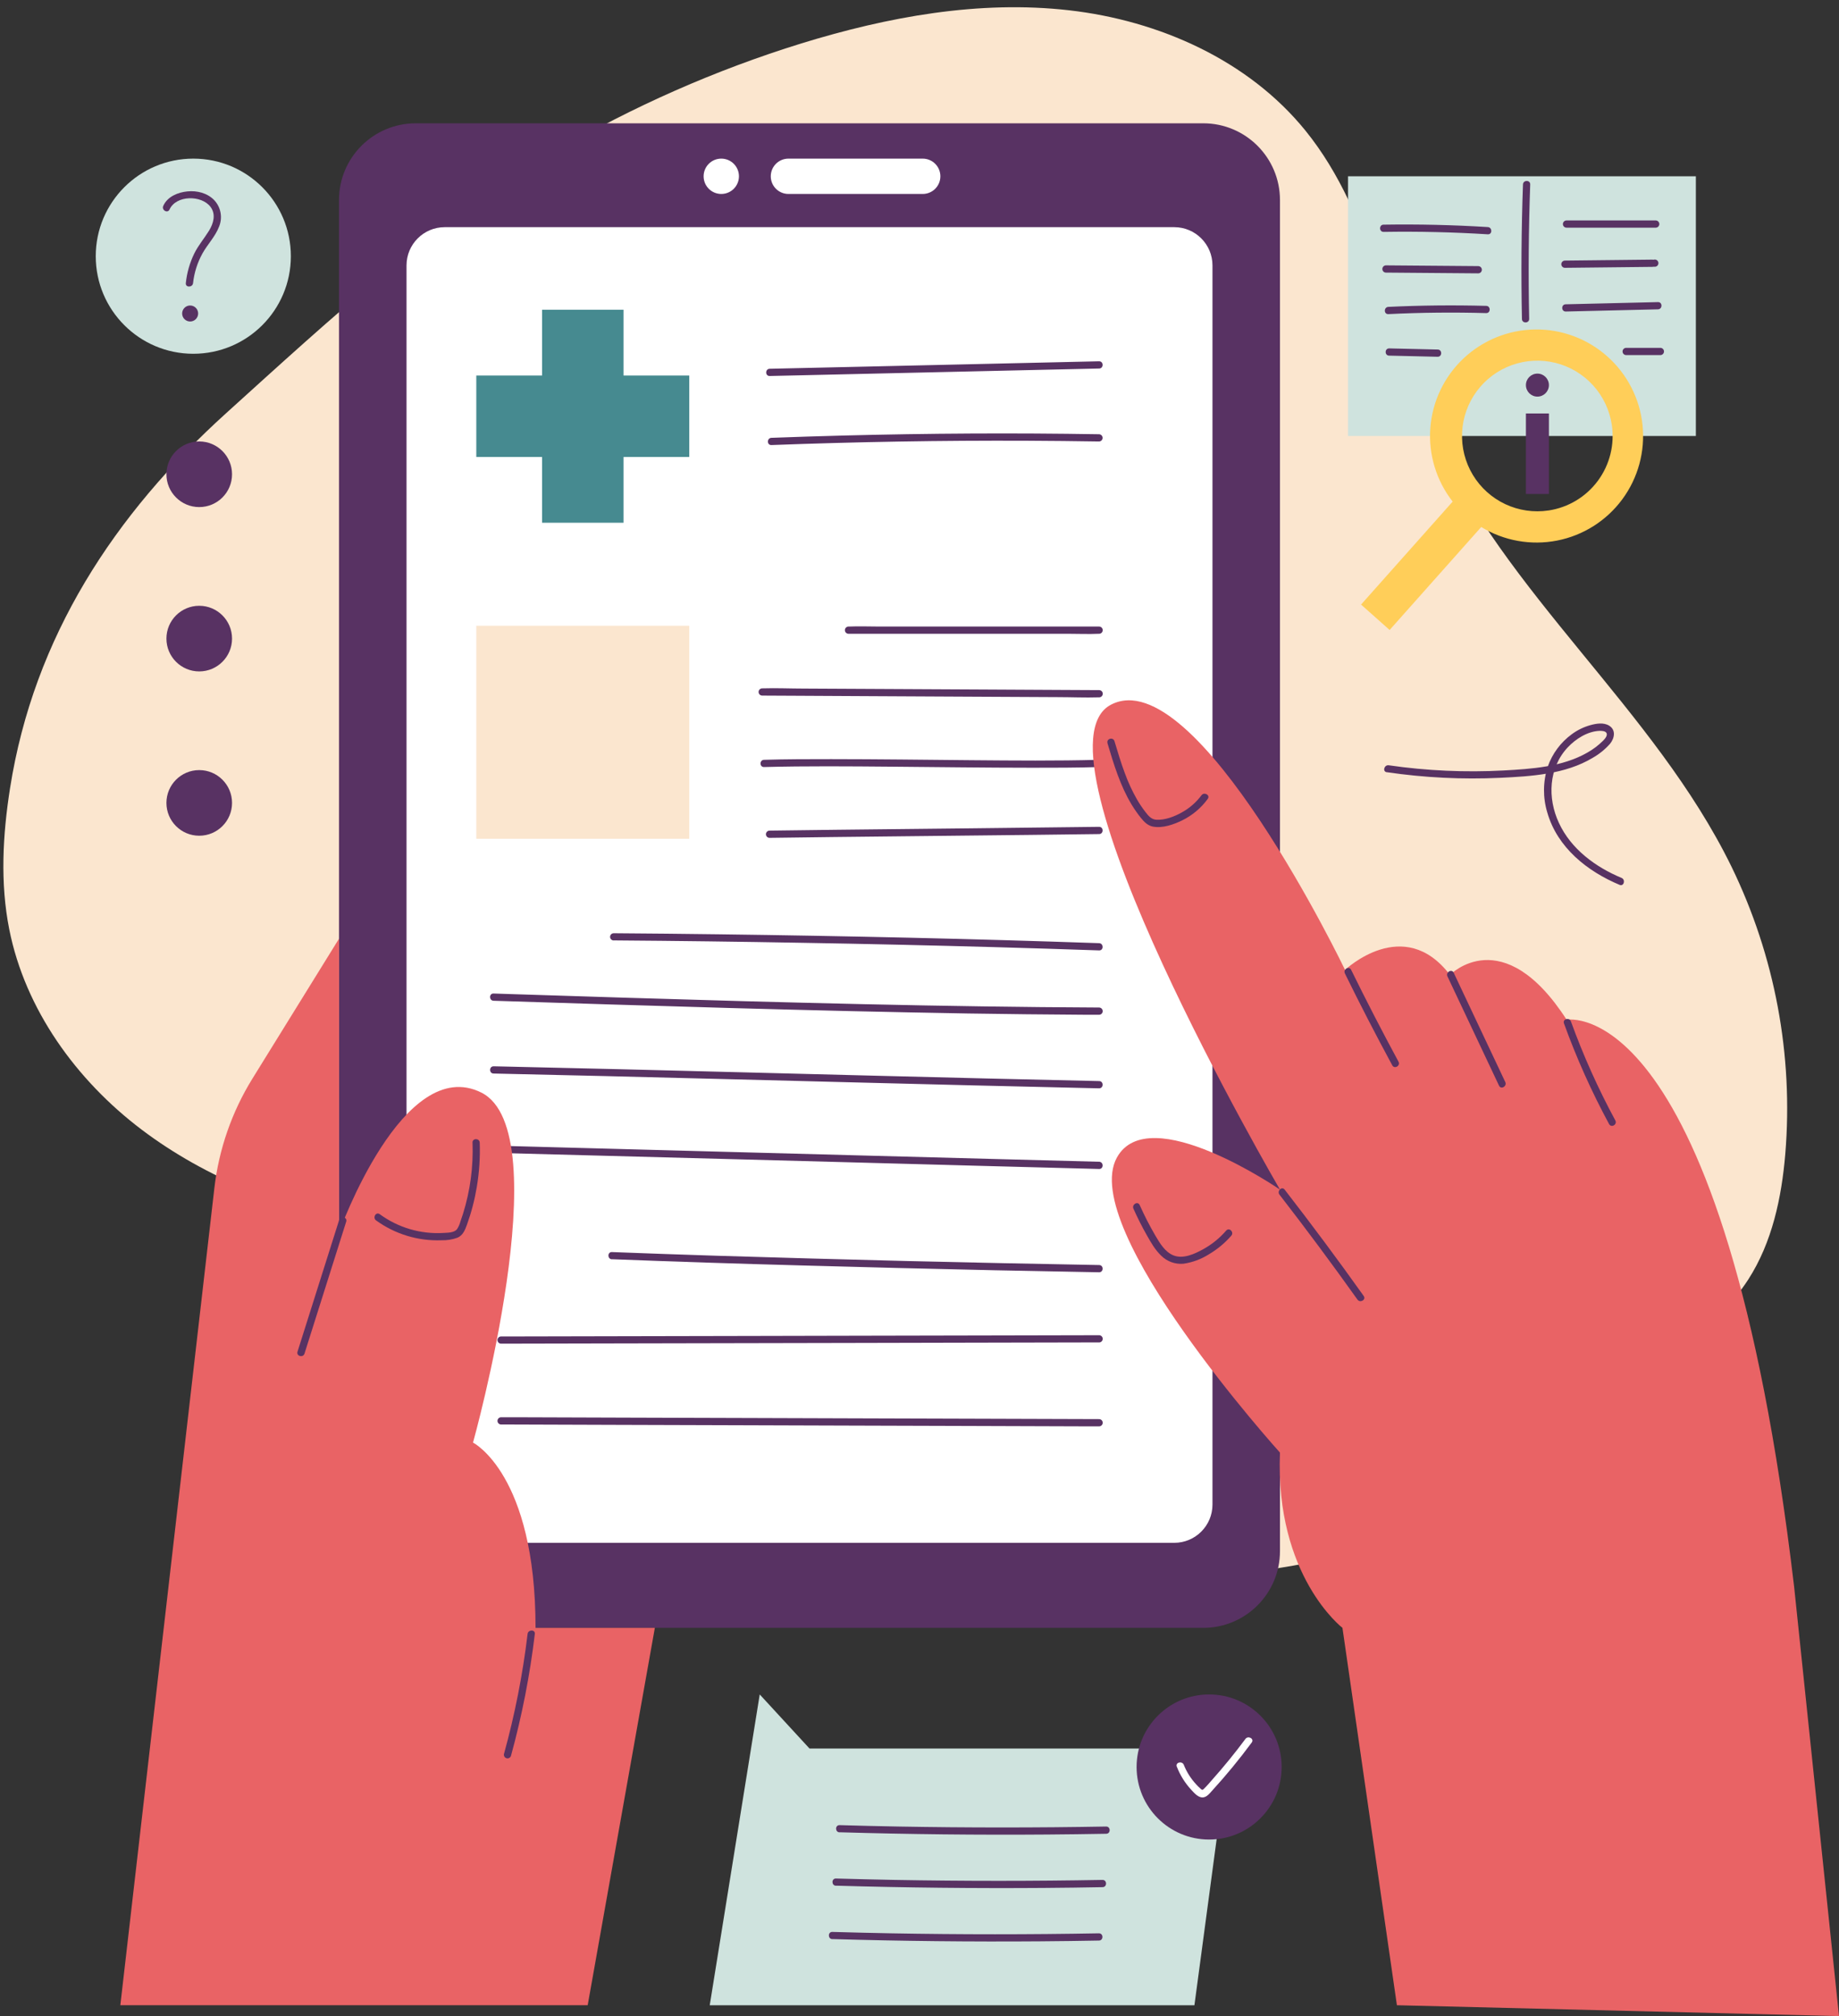
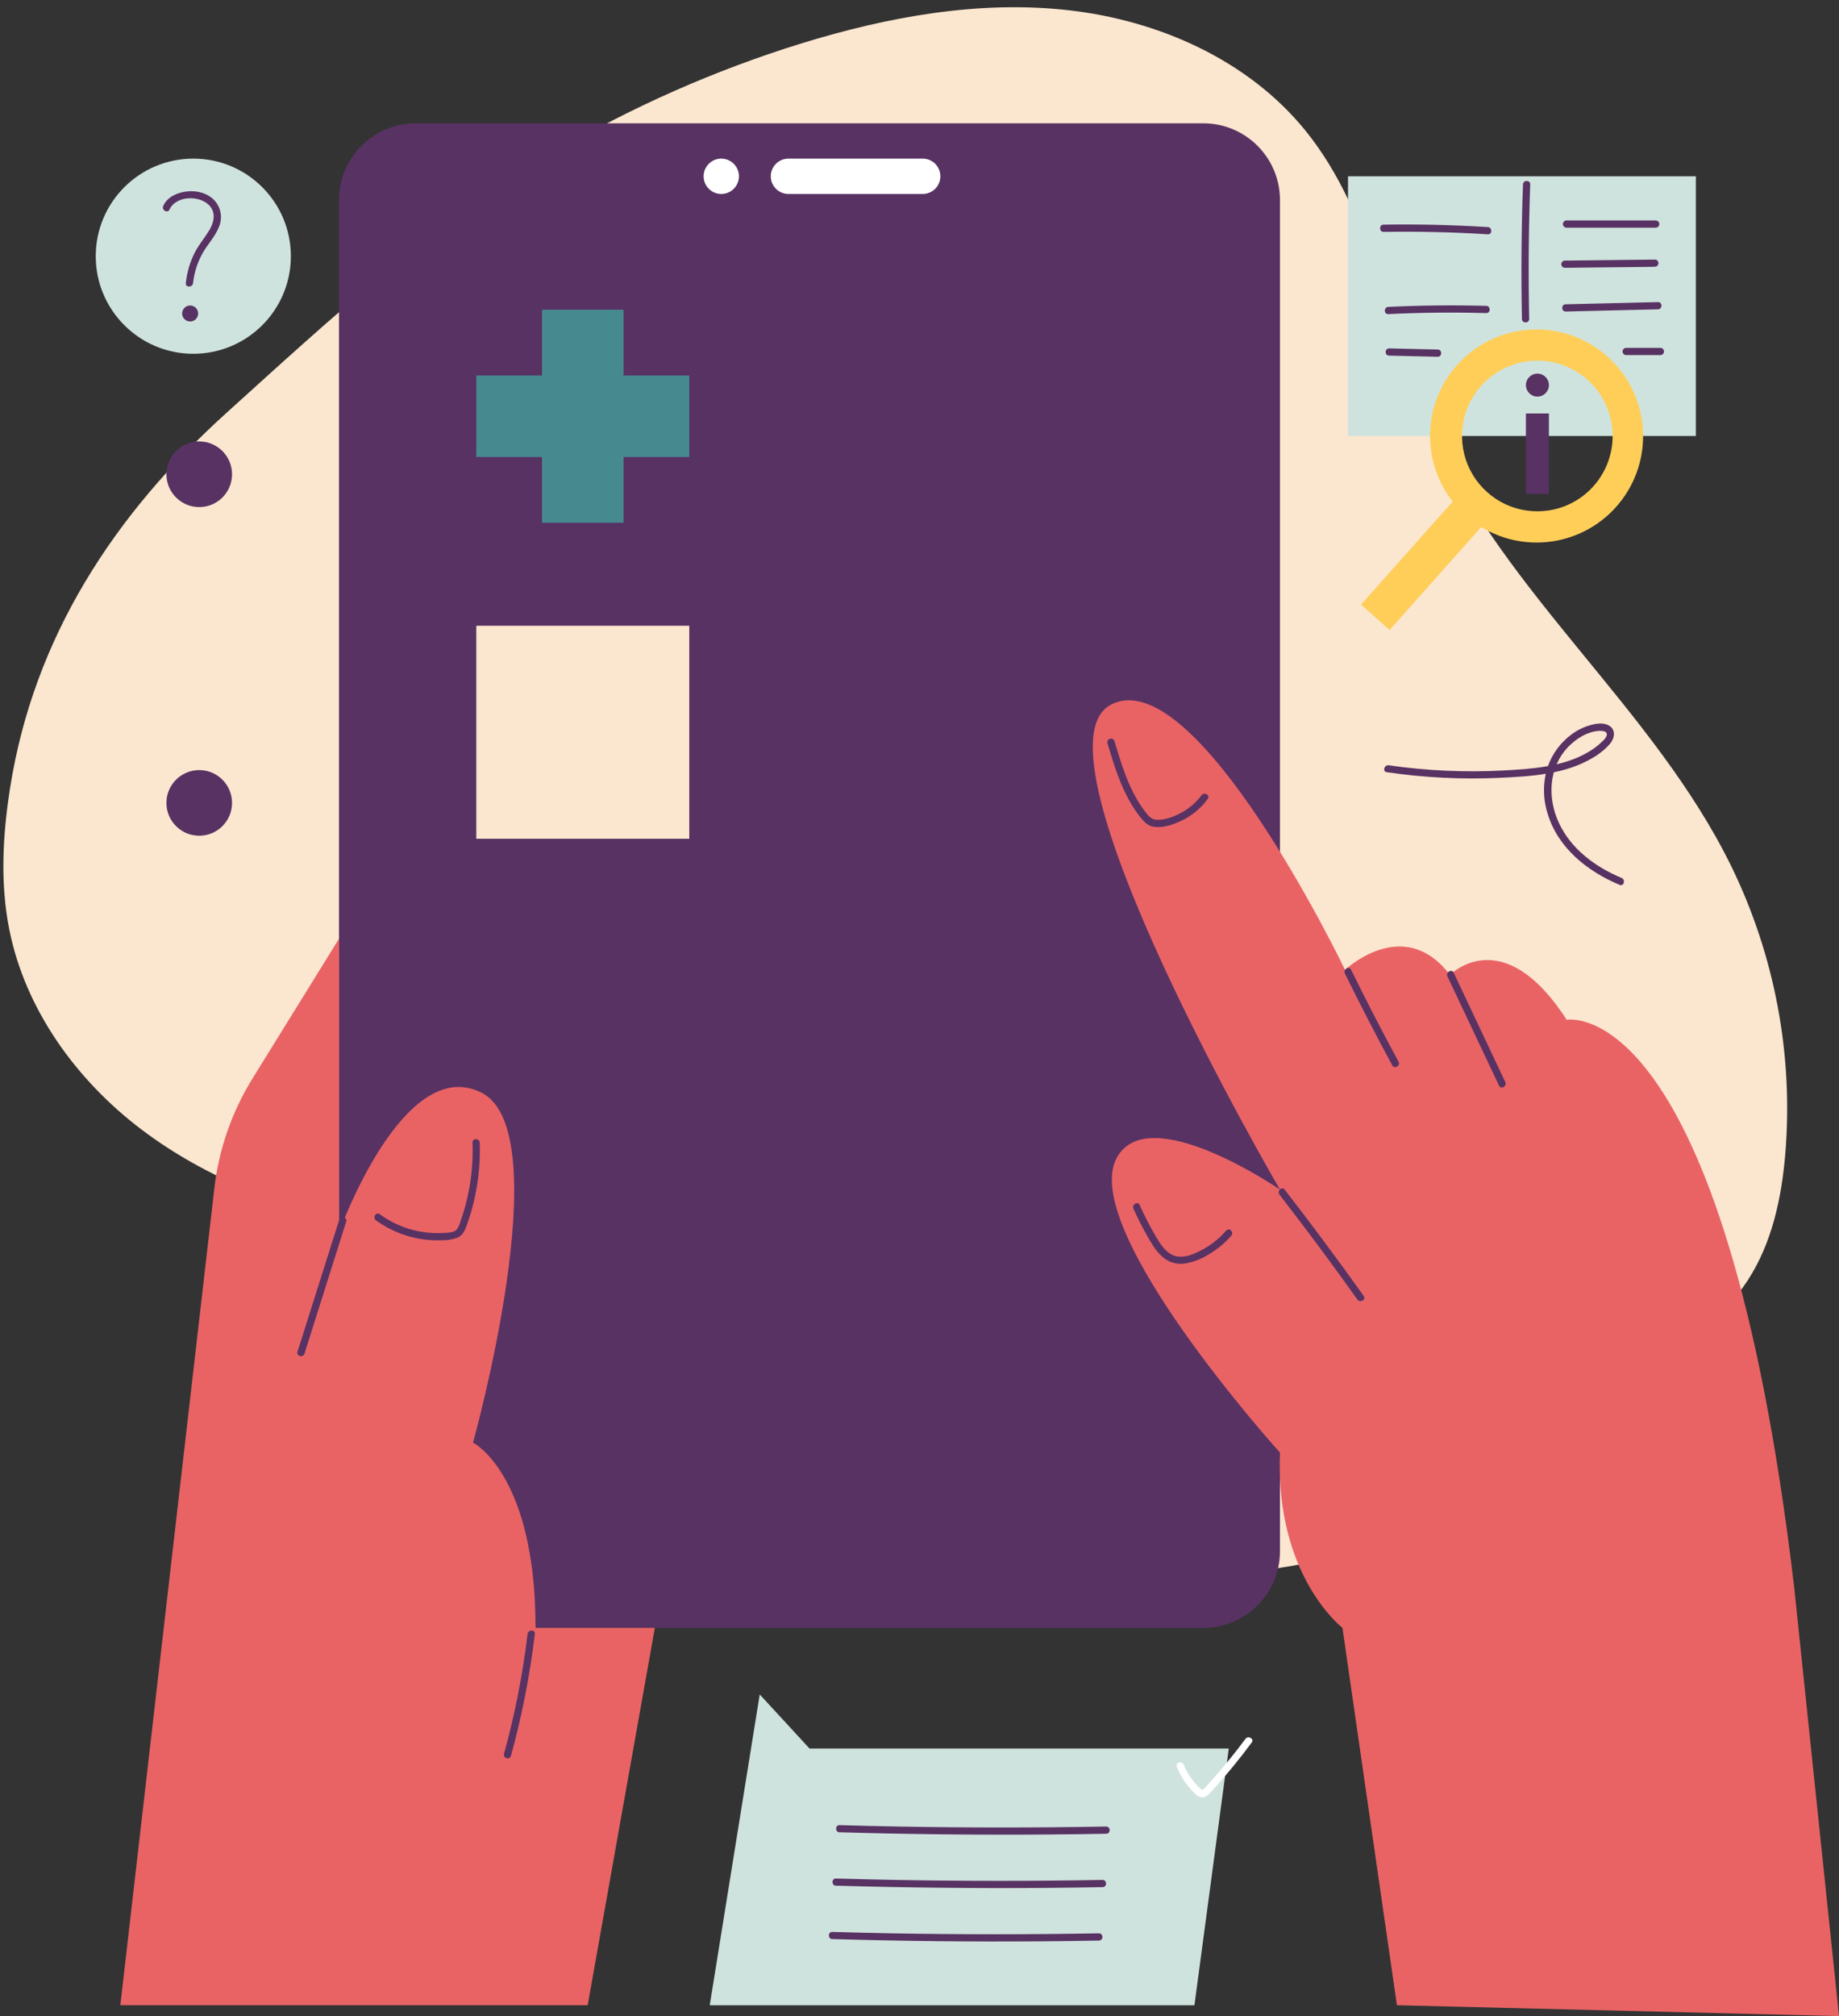
<svg xmlns="http://www.w3.org/2000/svg" fill="none" height="836.2" preserveAspectRatio="xMidYMid meet" style="fill: none;" version="1.0" viewBox="154.2 128.5 762.9 836.2" width="762.9" zoomAndPan="magnify">
  <rect x="154.2" y="128.5" width="762.9" height="836.2" fill="#333333" stroke="none" />
  <g id="change1_1">
    <path d="M486.63 146.509C522.55 135.449 560.39 128.509 597.73 132.769C635.07 137.029 672.03 153.449 695.73 182.639C724.59 218.249 730.22 266.839 748.94 308.639C778.66 375.069 840.5 422.539 872.48 487.909C890.496 524.911 898.213 566.084 894.82 607.099C893.28 625.319 889.35 643.819 879.45 659.189C872.98 669.189 864.23 677.549 855.5 685.699C835.21 704.629 814.45 723.259 791.25 738.489C693.72 802.489 555.79 795.419 463.64 723.899C431.61 699.099 404 666.999 366.4 651.999C346.95 644.189 325.92 641.449 305.45 636.949C272.36 629.669 239.88 617.399 212.87 596.949C185.86 576.499 164.66 547.179 158.05 513.999C154.21 494.719 155.32 474.739 158.38 455.319C168.25 392.709 201.63 341.819 248.01 299.869C291.14 260.869 334.16 220.929 384.62 191.459C416.793 172.625 451.02 157.543 486.63 146.509Z" fill="#FBE6CF" />
  </g>
  <g id="change2_1">
    <path d="M653.36 179.641H326.66C309.081 179.641 294.83 193.891 294.83 211.471V771.831C294.83 789.41 309.081 803.661 326.66 803.661H653.36C670.939 803.661 685.19 789.41 685.19 771.831V211.471C685.19 193.891 670.939 179.641 653.36 179.641Z" fill="#583263" />
  </g>
  <g id="change3_1">
-     <path d="M641.32 222.719H338.71C329.945 222.719 322.84 229.824 322.84 238.589V752.519C322.84 761.284 329.945 768.389 338.71 768.389H641.32C650.085 768.389 657.19 761.284 657.19 752.519V238.589C657.19 229.824 650.085 222.719 641.32 222.719Z" fill="#fff" />
-   </g>
+     </g>
  <g id="change3_2">
    <path d="M453.42 208.949C457.468 208.949 460.75 205.667 460.75 201.619C460.75 197.571 457.468 194.289 453.42 194.289C449.372 194.289 446.09 197.571 446.09 201.619C446.09 205.667 449.372 208.949 453.42 208.949Z" fill="#fff" />
  </g>
  <g id="change3_3">
    <path d="M536.98 194.289H481.28C477.232 194.289 473.95 197.571 473.95 201.619C473.95 205.667 477.232 208.949 481.28 208.949H536.98C541.028 208.949 544.31 205.667 544.31 201.619C544.31 197.571 541.028 194.289 536.98 194.289Z" fill="#fff" />
  </g>
  <g id="change4_1">
    <path d="M440.14 284.241H412.87V256.961H379.07V284.241H351.79V318.041H379.07V345.311H412.87V318.041H440.14V284.241Z" fill="#468A90" />
  </g>
  <g id="change1_2">
    <path d="M440.14 388.031H351.79V476.381H440.14V388.031Z" fill="#FBE6CF" />
  </g>
  <g id="change2_2">
    <path d="M473.45 284.444L526.67 283.234L580.37 282.014L610.16 281.344C612.09 281.344 612.1 278.344 610.16 278.344L557 279.554L503.3 280.774L473.5 281.444C471.57 281.494 471.57 284.494 473.5 284.444H473.45Z" fill="#583263" />
  </g>
  <g id="change2_3">
    <path d="M474.21 313.087C491.883 312.421 509.55 311.937 527.21 311.637C544.87 311.337 562.536 311.224 580.21 311.297C590.21 311.344 600.176 311.447 610.11 311.607C610.508 311.607 610.889 311.449 611.17 311.168C611.452 310.887 611.61 310.505 611.61 310.107C611.61 309.709 611.452 309.328 611.17 309.047C610.889 308.765 610.508 308.607 610.11 308.607C592.43 308.314 574.763 308.214 557.11 308.307C539.456 308.401 521.79 308.677 504.11 309.137C494.11 309.397 484.146 309.714 474.22 310.087C472.29 310.167 472.28 313.167 474.22 313.087H474.21Z" fill="#583263" />
  </g>
  <g id="change2_4">
    <path d="M506.15 391.361H597.36C601.56 391.361 605.8 391.551 609.99 391.361H610.16C610.558 391.361 610.94 391.203 611.221 390.922C611.502 390.641 611.66 390.259 611.66 389.861C611.66 389.463 611.502 389.082 611.221 388.801C610.94 388.519 610.558 388.361 610.16 388.361H519C514.81 388.361 510.57 388.181 506.38 388.361H506.2C505.802 388.361 505.421 388.519 505.14 388.801C504.858 389.082 504.7 389.463 504.7 389.861C504.7 390.259 504.858 390.641 505.14 390.922C505.421 391.203 505.802 391.361 506.2 391.361H506.15Z" fill="#583263" />
  </g>
  <g id="change2_5">
    <path d="M470.4 416.999L484.34 417.069L517.78 417.249L558.1 417.459L592.95 417.639C598.59 417.639 604.29 417.909 609.95 417.729H610.18C610.578 417.729 610.959 417.571 611.241 417.29C611.522 417.009 611.68 416.627 611.68 416.229C611.68 415.832 611.522 415.45 611.241 415.169C610.959 414.887 610.578 414.729 610.18 414.729L596.25 414.659L562.8 414.479L522.49 414.269L487.64 414.089C482 414.089 476.3 413.819 470.64 413.999H470.4C470.002 413.999 469.621 414.157 469.339 414.439C469.058 414.72 468.9 415.102 468.9 415.499C468.9 415.897 469.058 416.279 469.339 416.56C469.621 416.841 470.002 416.999 470.4 416.999Z" fill="#583263" />
  </g>
  <g id="change2_6">
    <path d="M471.15 446.632C488.79 446.172 506.44 446.332 524.08 446.482C543.48 446.642 562.89 446.912 582.3 446.922C591.59 446.922 600.88 446.922 610.16 446.632C612.09 446.582 612.1 443.582 610.16 443.632C592.53 444.102 574.88 443.942 557.24 443.792C537.83 443.622 518.43 443.362 499.02 443.352C489.73 443.352 480.44 443.352 471.15 443.632C469.23 443.682 469.22 446.682 471.15 446.632Z" fill="#583263" />
  </g>
  <g id="change2_7">
    <path d="M473.44 476C490.86 475.76 508.283 475.553 525.71 475.38C544.59 475.18 563.47 474.976 582.35 474.77L610.16 474.43C612.09 474.43 612.1 471.43 610.16 471.43C592.74 471.656 575.32 471.86 557.9 472.04L501.26 472.65C491.993 472.763 482.72 472.88 473.44 473C473.042 473 472.661 473.158 472.379 473.439C472.098 473.72 471.94 474.102 471.94 474.5C471.94 474.898 472.098 475.279 472.379 475.56C472.661 475.842 473.042 476 473.44 476Z" fill="#583263" />
  </g>
  <g id="change2_8">
    <path d="M408.79 518.533C434.937 518.726 461.09 519.059 487.25 519.533C513.643 519.986 540.03 520.579 566.41 521.312C581.003 521.726 595.587 522.182 610.16 522.682C612.1 522.752 612.09 519.752 610.16 519.682C584.02 518.776 557.873 518.022 531.72 517.422C505.34 516.822 478.953 516.349 452.56 516.003C437.973 515.809 423.383 515.663 408.79 515.562C408.392 515.562 408.011 515.721 407.729 516.002C407.448 516.283 407.29 516.665 407.29 517.062C407.29 517.46 407.448 517.842 407.729 518.123C408.011 518.404 408.392 518.562 408.79 518.562V518.533Z" fill="#583263" />
  </g>
  <g id="change2_9">
    <path d="M358.94 543.563C375.02 544.083 391.097 544.593 407.17 545.093C423.65 545.613 440.137 546.103 456.63 546.563C473.123 547.023 489.647 547.45 506.2 547.843C522.72 548.223 539.237 548.557 555.75 548.843C571.877 549.097 588.01 549.273 604.15 549.373H610.15C610.548 549.373 610.929 549.215 611.211 548.934C611.492 548.653 611.65 548.271 611.65 547.873C611.65 547.476 611.492 547.094 611.211 546.813C610.929 546.531 610.548 546.373 610.15 546.373C594.07 546.3 577.99 546.143 561.91 545.903C545.417 545.663 528.927 545.357 512.44 544.983C495.953 544.61 479.43 544.197 462.87 543.743C446.35 543.283 429.837 542.8 413.33 542.293C397.203 541.793 381.077 541.283 364.95 540.763L358.95 540.563C357.02 540.503 357.03 543.503 358.95 543.563H358.94Z" fill="#583263" />
  </g>
  <g id="change2_10">
    <path d="M358.94 573.75C374.373 574.083 389.8 574.437 405.22 574.81C422 575.223 438.777 575.643 455.55 576.07L507.13 577.39C524.017 577.823 540.903 578.247 557.79 578.66C573.43 579.047 589.07 579.413 604.71 579.76L610.16 579.88C612.1 579.88 612.1 576.88 610.16 576.88C594.74 576.547 579.317 576.19 563.89 575.81C547.11 575.41 530.333 574.993 513.56 574.56L462 573.24C445.12 572.8 428.237 572.373 411.35 571.96C395.71 571.58 380.067 571.217 364.42 570.87L358.97 570.75C357.04 570.75 357.04 573.75 358.97 573.75H358.94Z" fill="#583263" />
  </g>
  <g id="change2_11">
    <path d="M358.94 606.641L403.35 607.811L454.45 609.171L508 610.601L559.61 612.001L605.09 613.201L610.16 613.341C612.1 613.391 612.09 610.391 610.16 610.341L565.76 609.171L514.66 607.811L461.14 606.381L409.5 605.001L364 603.781L358.92 603.641C356.99 603.641 356.99 606.641 358.92 606.641H358.94Z" fill="#583263" />
  </g>
  <g id="change2_12">
    <path d="M408.05 650.768C434.197 651.775 460.35 652.631 486.51 653.338C513.264 654.091 540.017 654.758 566.77 655.338C581.23 655.638 595.694 655.918 610.16 656.178C612.1 656.178 612.1 653.178 610.16 653.178C584 652.705 557.844 652.161 531.69 651.548C504.93 650.881 478.177 650.138 451.43 649.318C436.97 648.858 422.51 648.351 408.05 647.798C406.12 647.728 406.13 650.728 408.05 650.798V650.768Z" fill="#583263" />
  </g>
  <g id="change2_13">
    <path d="M362.08 685.791L409.18 685.691L458.33 685.591L507.9 685.491L556.97 685.381L604.36 685.281H610.16C610.558 685.281 610.939 685.123 611.221 684.842C611.502 684.561 611.66 684.179 611.66 683.781C611.66 683.383 611.502 683.002 611.221 682.721C610.939 682.439 610.558 682.281 610.16 682.281L563.06 682.381L513.91 682.481L464.34 682.591L415.28 682.691L367.88 682.791H362.08C361.682 682.791 361.301 682.949 361.019 683.231C360.738 683.512 360.58 683.893 360.58 684.291C360.58 684.689 360.738 685.071 361.019 685.352C361.301 685.633 361.682 685.791 362.08 685.791Z" fill="#583263" />
  </g>
  <g id="change2_14">
    <path d="M362.08 719.302L409.63 719.463L458.34 719.612L507.79 719.773L556.61 719.922L604.38 720.083H610.16C610.558 720.083 610.939 719.924 611.221 719.643C611.502 719.362 611.66 718.98 611.66 718.583C611.66 718.185 611.502 717.803 611.221 717.522C610.939 717.241 610.558 717.083 610.16 717.083L562.61 716.932L513.9 716.783L464.45 716.622L415.63 716.472L367.86 716.312H362.08C361.682 716.312 361.301 716.471 361.019 716.752C360.738 717.033 360.58 717.415 360.58 717.812C360.58 718.21 360.738 718.592 361.019 718.873C361.301 719.154 361.682 719.312 362.08 719.312V719.302Z" fill="#583263" />
  </g>
  <g id="change5_1">
    <path d="M425.86 803.659L398 960.169H204.12L243.12 621.339C244.979 605.174 250.388 589.62 258.96 575.789L294.86 517.789V639.609C294.86 639.609 321.41 565.379 353.91 581.669C386.41 597.959 350.43 726.819 350.43 726.819C350.43 726.819 376.37 739.819 376.37 803.659H425.86Z" fill="#E96365" />
  </g>
  <g id="change2_15">
    <path d="M294.93 634.382L277.62 689.122C277.04 690.962 279.94 691.752 280.52 689.912L297.82 635.182C298.41 633.332 295.51 632.542 294.93 634.382Z" fill="#583263" />
  </g>
  <g id="change2_16">
    <path d="M373.07 806.162C371.055 822.998 367.776 839.659 363.26 856.003C363.192 856.374 363.266 856.757 363.466 857.077C363.667 857.397 363.98 857.63 364.344 857.73C364.708 857.831 365.096 857.791 365.432 857.619C365.768 857.448 366.028 857.156 366.16 856.803C370.723 840.2 374.036 823.28 376.07 806.183C376.29 804.263 373.29 804.283 373.07 806.183V806.162Z" fill="#583263" />
  </g>
  <g id="change2_17">
    <path d="M350.23 602.416C350.593 612.371 349.268 622.315 346.31 631.826C345.96 632.946 345.59 634.056 345.19 635.166C344.891 636.275 344.422 637.331 343.8 638.296C342.62 639.816 339.93 639.756 338.19 639.866C328.728 640.438 319.364 637.682 311.72 632.076C310.16 630.946 308.66 633.546 310.21 634.666C318.088 640.372 327.65 643.273 337.37 642.906C339.624 642.966 341.869 642.603 343.99 641.836C346.28 640.836 347.12 638.616 347.93 636.406C349.754 631.333 351.116 626.105 352 620.786C353.022 614.719 353.428 608.565 353.21 602.416C353.14 600.486 350.14 600.486 350.21 602.416H350.23Z" fill="#583263" />
  </g>
  <g id="change5_2">
    <path d="M917.1 964.68L733.7 960.17L711.11 803.66C711.11 803.66 683.11 782.16 685.19 730.97C685.19 730.97 601.33 638.13 617.52 608.63C630.76 584.48 685.19 621.89 685.19 621.89C685.19 621.89 578.8 439.7 615.08 420.77C650.5 402.3 712.19 530.77 712.19 530.77C712.19 530.77 736.52 507.61 755.71 532.86C755.71 532.86 777.55 510.26 804.13 551.46C804.13 551.46 869.25 538.89 898.49 786.65L917.1 964.68Z" fill="#E96365" />
  </g>
  <g id="change2_18">
    <path d="M624.41 629.82C626.09 633.58 627.93 637.27 629.96 640.82C631.65 643.82 633.4 646.9 635.9 649.28C637.103 650.484 638.556 651.408 640.157 651.987C641.757 652.566 643.465 652.786 645.16 652.63C648.913 652.085 652.509 650.753 655.71 648.72C659.203 646.665 662.341 644.058 665 641C666.27 639.55 664.15 637.42 662.88 638.88C660.168 642.021 656.917 644.652 653.28 646.65C649.75 648.59 645 650.8 640.97 649.16C637.46 647.73 635.32 644.07 633.49 640.96C631.094 636.858 628.924 632.629 626.99 628.29C626.21 626.53 623.62 628.05 624.4 629.8L624.41 629.82Z" fill="#583263" />
  </g>
  <g id="change2_19">
    <path d="M685 624.002C696.067 638.282 706.843 652.782 717.33 667.502C718.44 669.062 721.05 667.572 719.92 665.992C709.287 651.065 698.353 636.362 687.12 621.882C685.94 620.362 683.83 622.492 685 624.002Z" fill="#583263" />
  </g>
  <g id="change2_20">
    <path d="M712.12 532.24C718.42 545.074 724.97 557.774 731.77 570.34C732.69 572.04 735.28 570.53 734.36 568.83C727.56 556.257 721.01 543.557 714.71 530.73C713.86 528.99 711.27 530.51 712.12 532.24Z" fill="#583263" />
  </g>
  <g id="change2_21">
    <path d="M754.67 533.461L776.07 578.791C776.89 580.541 779.48 579.011 778.66 577.281L757.26 531.941C756.44 530.201 753.85 531.721 754.67 533.461Z" fill="#583263" />
  </g>
  <g id="change2_22">
-     <path d="M803 552.94C808.196 567.308 814.453 581.27 821.72 594.71C822.64 596.41 825.23 594.9 824.31 593.2C817.166 579.986 811.009 566.262 805.89 552.14C805.24 550.34 802.34 551.14 803 552.94Z" fill="#583263" />
-   </g>
+     </g>
  <g id="change2_23">
    <path d="M613.63 436.753C616.23 445.473 618.9 454.343 623.63 462.183C624.788 464.102 626.071 465.943 627.47 467.693C628.8 469.353 630.3 470.903 632.47 471.333C636.47 472.113 641.03 470.483 644.56 468.783C648.79 466.714 652.452 463.645 655.23 459.843C656.37 458.283 653.77 456.843 652.64 458.323C650.446 461.273 647.643 463.715 644.42 465.483C641.42 467.173 637.42 468.713 633.86 468.483C631.75 468.353 630.52 466.753 629.32 465.203C628.069 463.584 626.927 461.883 625.9 460.113C623.89 456.6 622.187 452.919 620.81 449.113C619.19 444.773 617.86 440.343 616.54 435.913C615.99 434.063 613.1 434.853 613.65 436.703L613.63 436.753Z" fill="#583263" />
  </g>
  <g id="change6_1">
    <path d="M469.37 831.273L448.63 960.173H649.7L663.95 853.693H490.01L469.37 831.273Z" fill="#CFE3DE" />
  </g>
  <g id="change2_24">
-     <path d="M655.8 891.453C672.418 891.453 685.89 877.982 685.89 861.363C685.89 844.745 672.418 831.273 655.8 831.273C639.182 831.273 625.71 844.745 625.71 861.363C625.71 877.982 639.182 891.453 655.8 891.453Z" fill="#583263" />
-   </g>
+     </g>
  <g id="change3_4">
    <path d="M642.43 861.312C643.809 864.849 645.845 868.092 648.43 870.872C649.56 872.072 651.08 873.872 652.86 873.992C654.64 874.112 655.92 872.422 657.02 871.212C662.849 864.837 668.339 858.161 673.47 851.212C674.62 849.662 672.02 848.212 670.88 849.702C666.54 855.542 661.946 861.182 657.1 866.622C655.94 867.912 654.82 869.302 653.55 870.502C652.87 871.142 652.64 870.712 652 870.132C651.36 869.552 650.92 869.132 650.41 868.552C648.218 866.195 646.482 863.452 645.29 860.462C644.58 858.692 641.68 859.462 642.39 861.262L642.43 861.312Z" fill="#fff" />
  </g>
  <g id="change2_25">
    <path d="M502.5 888.437C531.214 889.277 559.94 889.587 588.68 889.367C596.814 889.307 604.95 889.204 613.09 889.057C615.02 889.057 615.02 886.057 613.09 886.057C584.357 886.571 555.627 886.571 526.9 886.057C518.767 885.911 510.634 885.717 502.5 885.477C500.57 885.417 500.57 888.417 502.5 888.477V888.437Z" fill="#583263" />
  </g>
  <g id="change2_26">
    <path d="M501 910.588C529.72 911.415 558.447 911.725 587.18 911.518C595.32 911.458 603.457 911.351 611.59 911.198C613.52 911.198 613.52 908.198 611.59 908.198C582.857 908.718 554.127 908.718 525.4 908.198C517.267 908.045 509.134 907.851 501 907.618C499.07 907.558 499.07 910.558 501 910.618V910.588Z" fill="#583263" />
  </g>
  <g id="change2_27">
    <path d="M499.5 932.736C528.22 933.57 556.947 933.88 585.68 933.666C593.82 933.606 601.957 933.5 610.09 933.346C612.02 933.346 612.02 930.346 610.09 930.346C581.357 930.866 552.627 930.866 523.9 930.346C515.774 930.193 507.64 930 499.5 929.767C497.57 929.707 497.57 932.707 499.5 932.767V932.736Z" fill="#583263" />
  </g>
  <g id="change6_2">
    <path d="M234.39 275.229C256.741 275.229 274.86 257.11 274.86 234.759C274.86 212.408 256.741 194.289 234.39 194.289C212.039 194.289 193.92 212.408 193.92 234.759C193.92 257.11 212.039 275.229 234.39 275.229Z" fill="#CFE3DE" />
  </g>
  <g id="change2_28">
    <path d="M224.54 215.362C227.3 209.362 237.83 209.362 241.54 214.312C243.84 217.382 242.77 221.132 240.94 224.142C238.94 227.392 236.46 230.242 234.77 233.692C232.908 237.532 231.73 241.667 231.29 245.912C231.08 247.832 234.08 247.812 234.29 245.912C234.761 241.609 236.08 237.442 238.17 233.652C240.28 229.842 243.48 226.652 245.05 222.562C245.827 220.722 246.052 218.695 245.696 216.729C245.341 214.764 244.422 212.944 243.05 211.492C240.22 208.562 235.96 207.492 231.99 207.882C228.02 208.272 223.7 209.982 221.93 213.882C221.12 215.632 223.71 217.152 224.52 215.402L224.54 215.362Z" fill="#583263" />
  </g>
  <g id="change2_29">
    <path d="M233.08 261.843C234.913 261.843 236.4 260.357 236.4 258.523C236.4 256.69 234.913 255.203 233.08 255.203C231.246 255.203 229.76 256.69 229.76 258.523C229.76 260.357 231.246 261.843 233.08 261.843Z" fill="#583263" />
  </g>
  <g id="change2_30">
    <path d="M236.85 338.814C244.367 338.814 250.46 332.72 250.46 325.204C250.46 317.687 244.367 311.594 236.85 311.594C229.334 311.594 223.24 317.687 223.24 325.204C223.24 332.72 229.334 338.814 236.85 338.814Z" fill="#583263" />
  </g>
  <g id="change2_31">
-     <path d="M236.85 406.97C244.367 406.97 250.46 400.877 250.46 393.36C250.46 385.843 244.367 379.75 236.85 379.75C229.334 379.75 223.24 385.843 223.24 393.36C223.24 400.877 229.334 406.97 236.85 406.97Z" fill="#583263" />
-   </g>
+     </g>
  <g id="change2_32">
    <path d="M236.85 475.118C244.367 475.118 250.46 469.025 250.46 461.508C250.46 453.992 244.367 447.898 236.85 447.898C229.334 447.898 223.24 453.992 223.24 461.508C223.24 469.025 229.334 475.118 236.85 475.118Z" fill="#583263" />
  </g>
  <g id="change6_3">
    <path d="M857.72 201.617H713.42V309.327H857.72V201.617Z" fill="#CFE3DE" />
  </g>
  <g id="change7_1">
    <path d="M821 276.336C812.764 268.996 802.079 265.003 791.048 265.144C780.016 265.285 769.437 269.549 761.391 277.097C753.345 284.645 748.415 294.931 747.571 305.931C746.727 316.931 750.03 327.849 756.83 336.536L718.83 379.246L730.68 389.786L768.68 347.076C778.1 352.816 789.326 354.824 800.151 352.704C810.977 350.585 820.617 344.491 827.176 335.623C833.736 326.754 836.739 315.752 835.596 304.781C834.453 293.809 829.246 283.663 821 276.336ZM796.62 340.216C790.511 341.14 784.265 340.231 778.672 337.605C773.08 334.978 768.391 330.753 765.2 325.462C762.009 320.171 760.459 314.053 760.745 307.881C761.031 301.709 763.141 295.76 766.807 290.788C770.474 285.815 775.533 282.041 781.345 279.943C787.156 277.845 793.459 277.518 799.457 279.002C805.455 280.487 810.877 283.716 815.04 288.283C819.202 292.849 821.916 298.547 822.84 304.656C824.08 312.843 822.018 321.187 817.109 327.855C812.201 334.522 804.845 338.969 796.66 340.216H796.62Z" fill="#FFCE59" />
  </g>
  <g id="change2_33">
    <path d="M796.76 299.992H787.22V333.372H796.76V299.992Z" fill="#583263" />
  </g>
  <g id="change2_34">
    <path d="M791.99 292.993C794.624 292.993 796.76 290.858 796.76 288.223C796.76 285.589 794.624 283.453 791.99 283.453C789.355 283.453 787.22 285.589 787.22 288.223C787.22 290.858 789.355 292.993 791.99 292.993Z" fill="#583263" />
  </g>
  <g id="change2_35">
    <path d="M786 204.998C785.334 223.592 785.19 242.182 785.57 260.768C785.57 262.698 788.57 262.708 788.57 260.768C788.19 242.162 788.334 223.572 789 204.998C789.07 203.068 786.07 203.078 786 204.998Z" fill="#583263" />
  </g>
  <g id="change2_36">
    <path d="M728.17 224.678C742.603 224.445 757.016 224.778 771.41 225.678C773.34 225.798 773.33 222.798 771.41 222.678C757.023 221.785 742.61 221.452 728.17 221.678C726.25 221.678 726.24 224.678 728.17 224.678Z" fill="#583263" />
  </g>
  <g id="change2_37">
-     <path d="M729.16 241.562L767.44 241.872C767.838 241.872 768.22 241.714 768.501 241.433C768.782 241.152 768.94 240.77 768.94 240.372C768.94 239.975 768.782 239.593 768.501 239.312C768.22 239.031 767.838 238.872 767.44 238.872L729.16 238.562C728.762 238.562 728.381 238.721 728.1 239.002C727.818 239.283 727.66 239.665 727.66 240.062C727.66 240.46 727.818 240.842 728.1 241.123C728.381 241.404 728.762 241.562 729.16 241.562Z" fill="#583263" />
-   </g>
+     </g>
  <g id="change2_38">
    <path d="M730.15 258.778C743.67 258.112 757.197 257.972 770.73 258.358C772.67 258.408 772.66 255.358 770.73 255.358C757.203 254.998 743.677 255.138 730.15 255.778C728.22 255.868 728.21 258.878 730.15 258.778Z" fill="#583263" />
  </g>
  <g id="change2_39">
    <path d="M730.49 276L750.61 276.47C752.54 276.47 752.54 273.47 750.61 273.47L730.49 273C728.55 273 728.55 276 730.49 276Z" fill="#583263" />
  </g>
  <g id="change2_40">
    <path d="M804.06 222.93H841.06C841.458 222.93 841.839 222.772 842.121 222.49C842.402 222.209 842.56 221.828 842.56 221.43C842.56 221.032 842.402 220.65 842.121 220.369C841.839 220.088 841.458 219.93 841.06 219.93H804.06C803.662 219.93 803.281 220.088 802.999 220.369C802.718 220.65 802.56 221.032 802.56 221.43C802.56 221.828 802.718 222.209 802.999 222.49C803.281 222.772 803.662 222.93 804.06 222.93Z" fill="#583263" />
  </g>
  <g id="change2_41">
    <path d="M803.4 239.58L839.7 239.18C840.098 239.18 840.479 239.022 840.761 238.74C841.042 238.459 841.2 238.078 841.2 237.68C841.2 237.282 841.042 236.9 840.761 236.619C840.479 236.338 840.098 236.18 839.7 236.18L803.4 236.58C803.002 236.58 802.621 236.738 802.339 237.019C802.058 237.3 801.9 237.682 801.9 238.08C801.9 238.478 802.058 238.859 802.339 239.14C802.621 239.422 803.002 239.58 803.4 239.58Z" fill="#583263" />
  </g>
  <g id="change2_42">
    <path d="M840.69 239.141C841.088 239.141 841.469 238.983 841.751 238.701C842.032 238.42 842.19 238.038 842.19 237.641C842.19 237.243 842.032 236.861 841.751 236.58C841.469 236.299 841.088 236.141 840.69 236.141C840.292 236.141 839.911 236.299 839.629 236.58C839.348 236.861 839.19 237.243 839.19 237.641C839.19 238.038 839.348 238.42 839.629 238.701C839.911 238.983 840.292 239.141 840.69 239.141Z" fill="#583263" />
  </g>
  <g id="change2_43">
    <path d="M803.73 257.707L842 256.797C843.93 256.747 843.94 253.747 842 253.797L803.73 254.707C801.81 254.707 801.8 257.707 803.73 257.707Z" fill="#583263" />
  </g>
  <g id="change2_44">
    <path d="M828.81 275.773H843C843.398 275.773 843.779 275.615 844.061 275.334C844.342 275.053 844.5 274.671 844.5 274.273C844.5 273.876 844.342 273.494 844.061 273.213C843.779 272.931 843.398 272.773 843 272.773H828.81C828.412 272.773 828.031 272.931 827.749 273.213C827.468 273.494 827.31 273.876 827.31 274.273C827.31 274.671 827.468 275.053 827.749 275.334C828.031 275.615 828.412 275.773 828.81 275.773Z" fill="#583263" />
  </g>
  <g id="change2_45">
    <path d="M729.52 448.772C745.076 451.053 760.815 451.833 776.52 451.102C789.4 450.492 803.58 449.642 814.9 442.822C817.606 441.295 820.039 439.328 822.1 437.002C823.95 434.752 824.67 431.292 821.78 429.492C819.47 428.052 816.41 428.582 813.94 429.262C811.174 430.038 808.572 431.308 806.26 433.012C801.635 436.39 798.147 441.095 796.26 446.502C794.269 452.67 794.21 459.299 796.09 465.502C800.26 480.022 812.63 489.872 826.09 495.502C827.87 496.242 828.65 493.342 826.89 492.612C816.05 488.102 805.89 480.612 800.89 469.762C796.12 459.542 796.59 446.962 804.57 438.472C807.88 434.962 812.74 431.842 817.71 431.622C818.56 431.622 819.94 431.622 820.53 432.352C821.39 433.472 819.88 435.052 819.16 435.782C817.234 437.68 815.065 439.314 812.71 440.642C802.34 446.582 789.64 447.422 777.97 448.052C762.051 448.907 746.087 448.187 730.31 445.902C728.42 445.632 727.61 448.522 729.51 448.792L729.52 448.772Z" fill="#583263" />
  </g>
</svg>